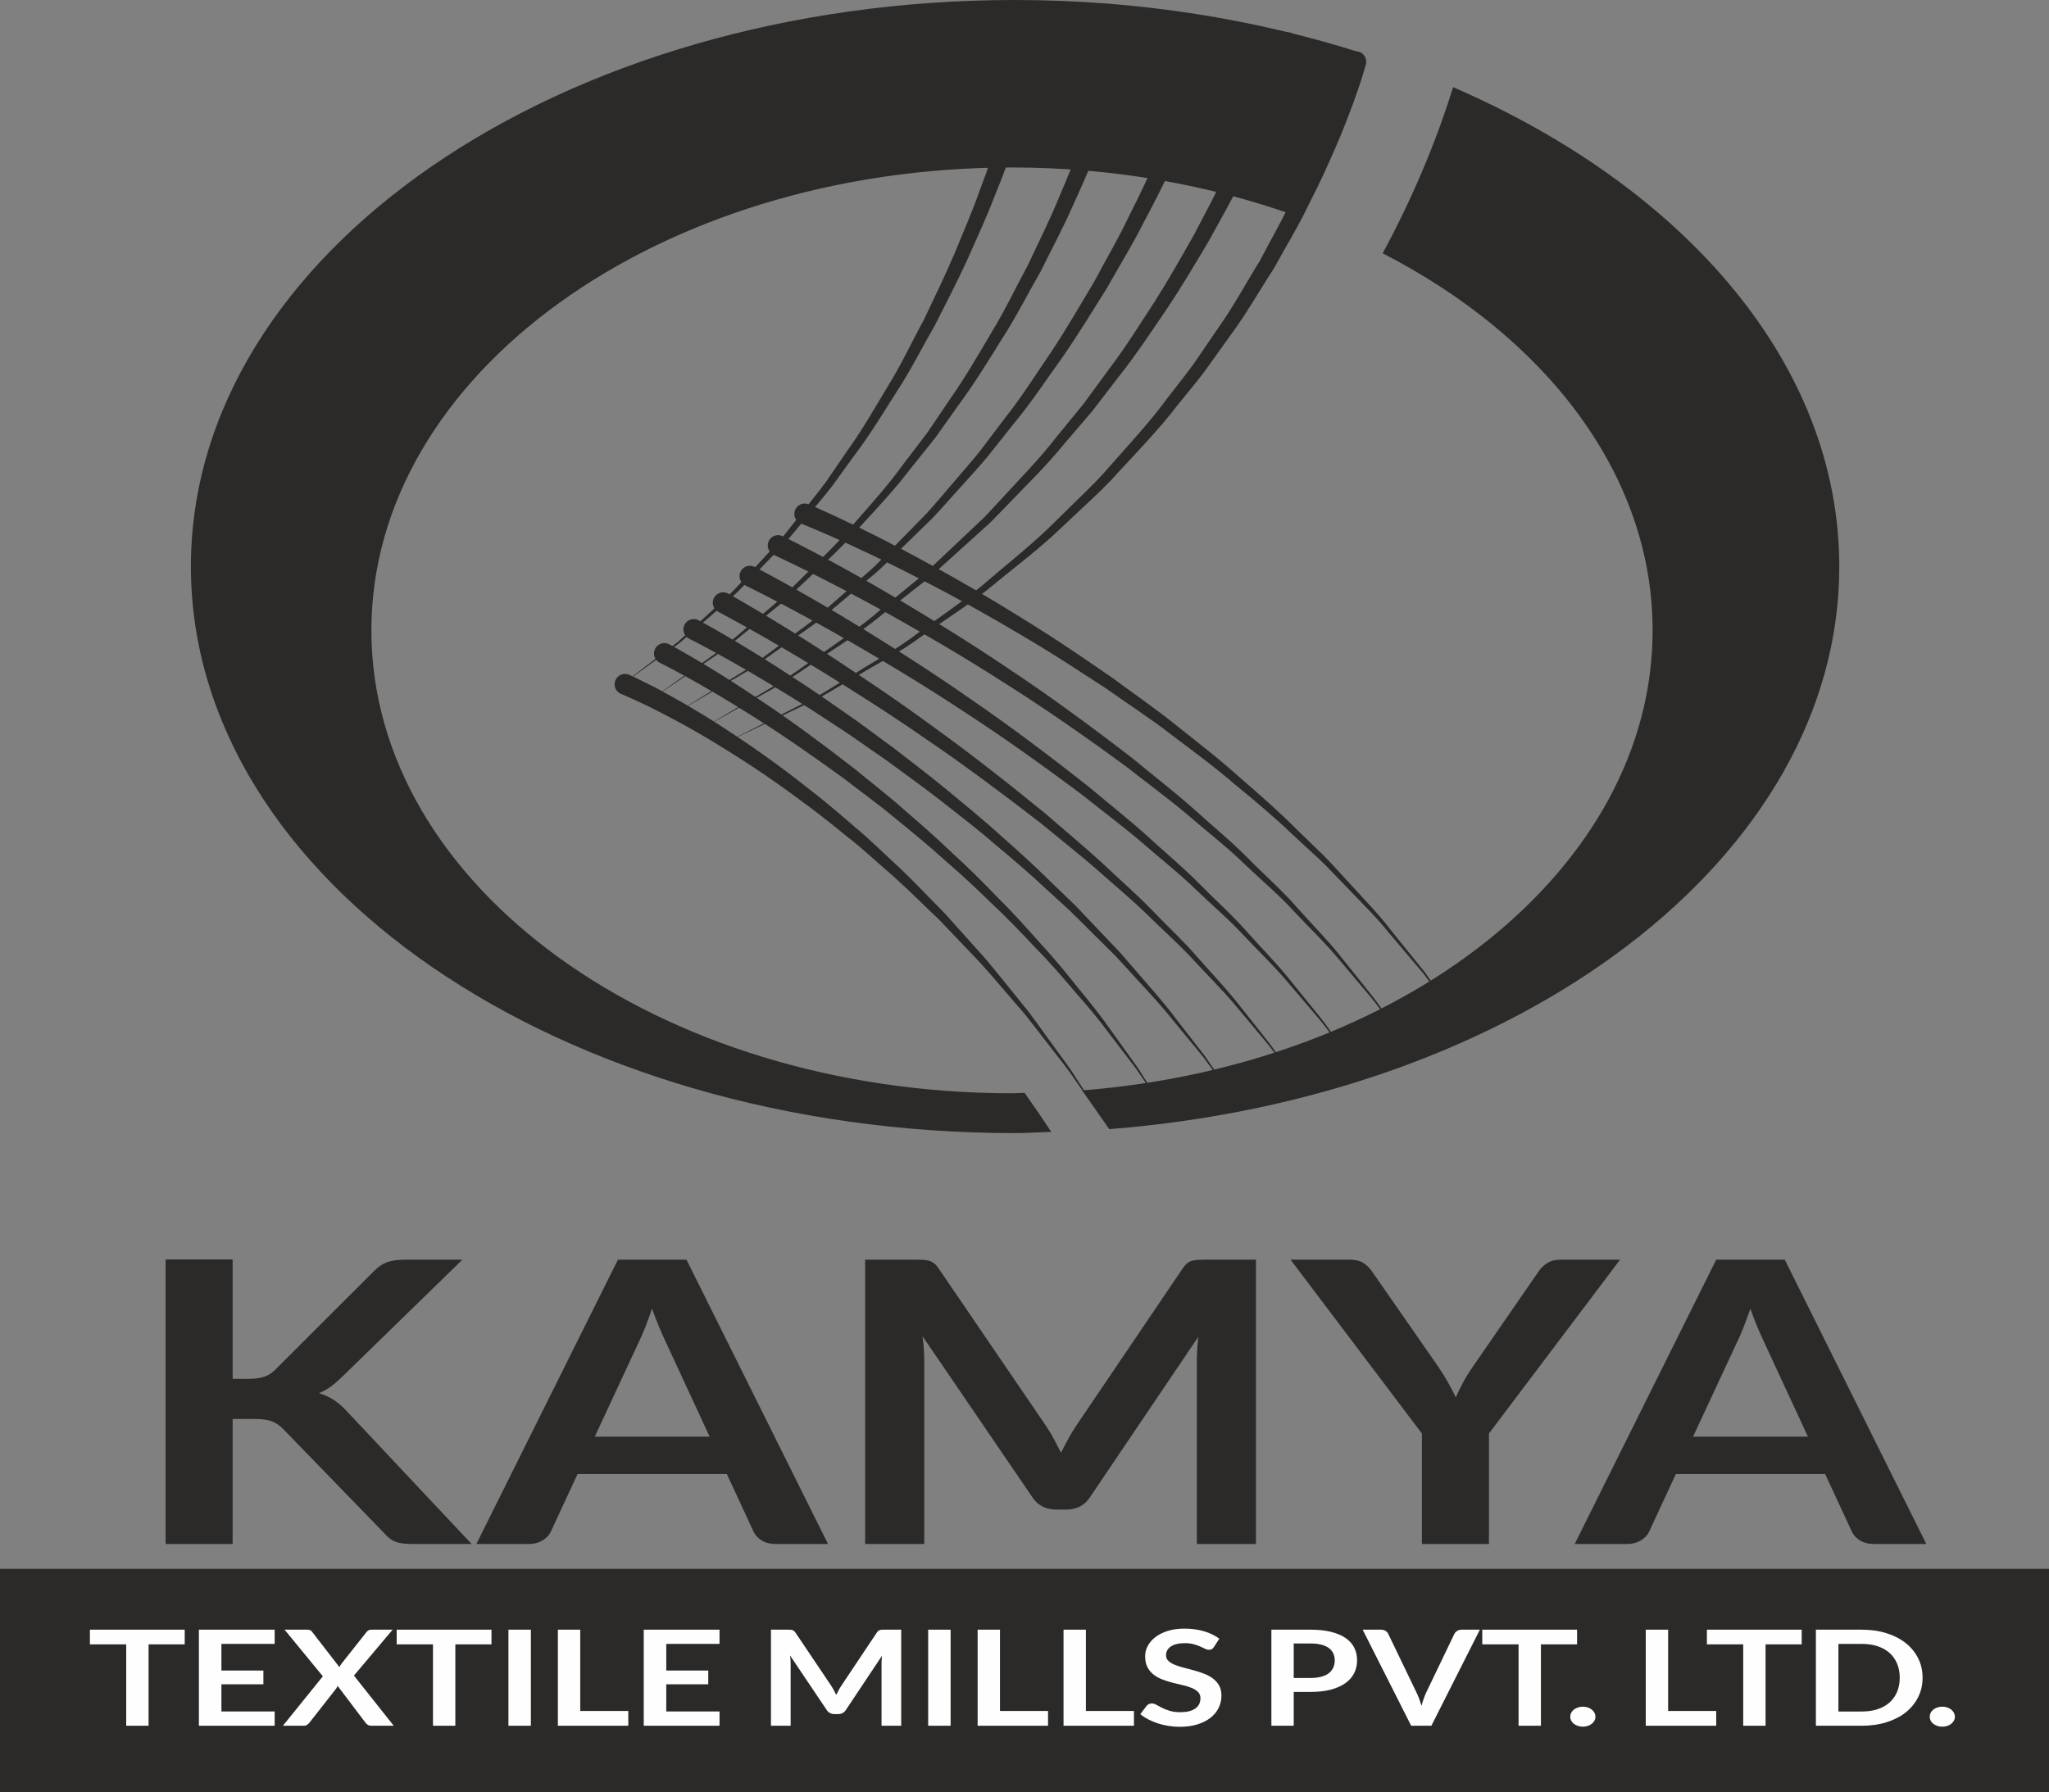
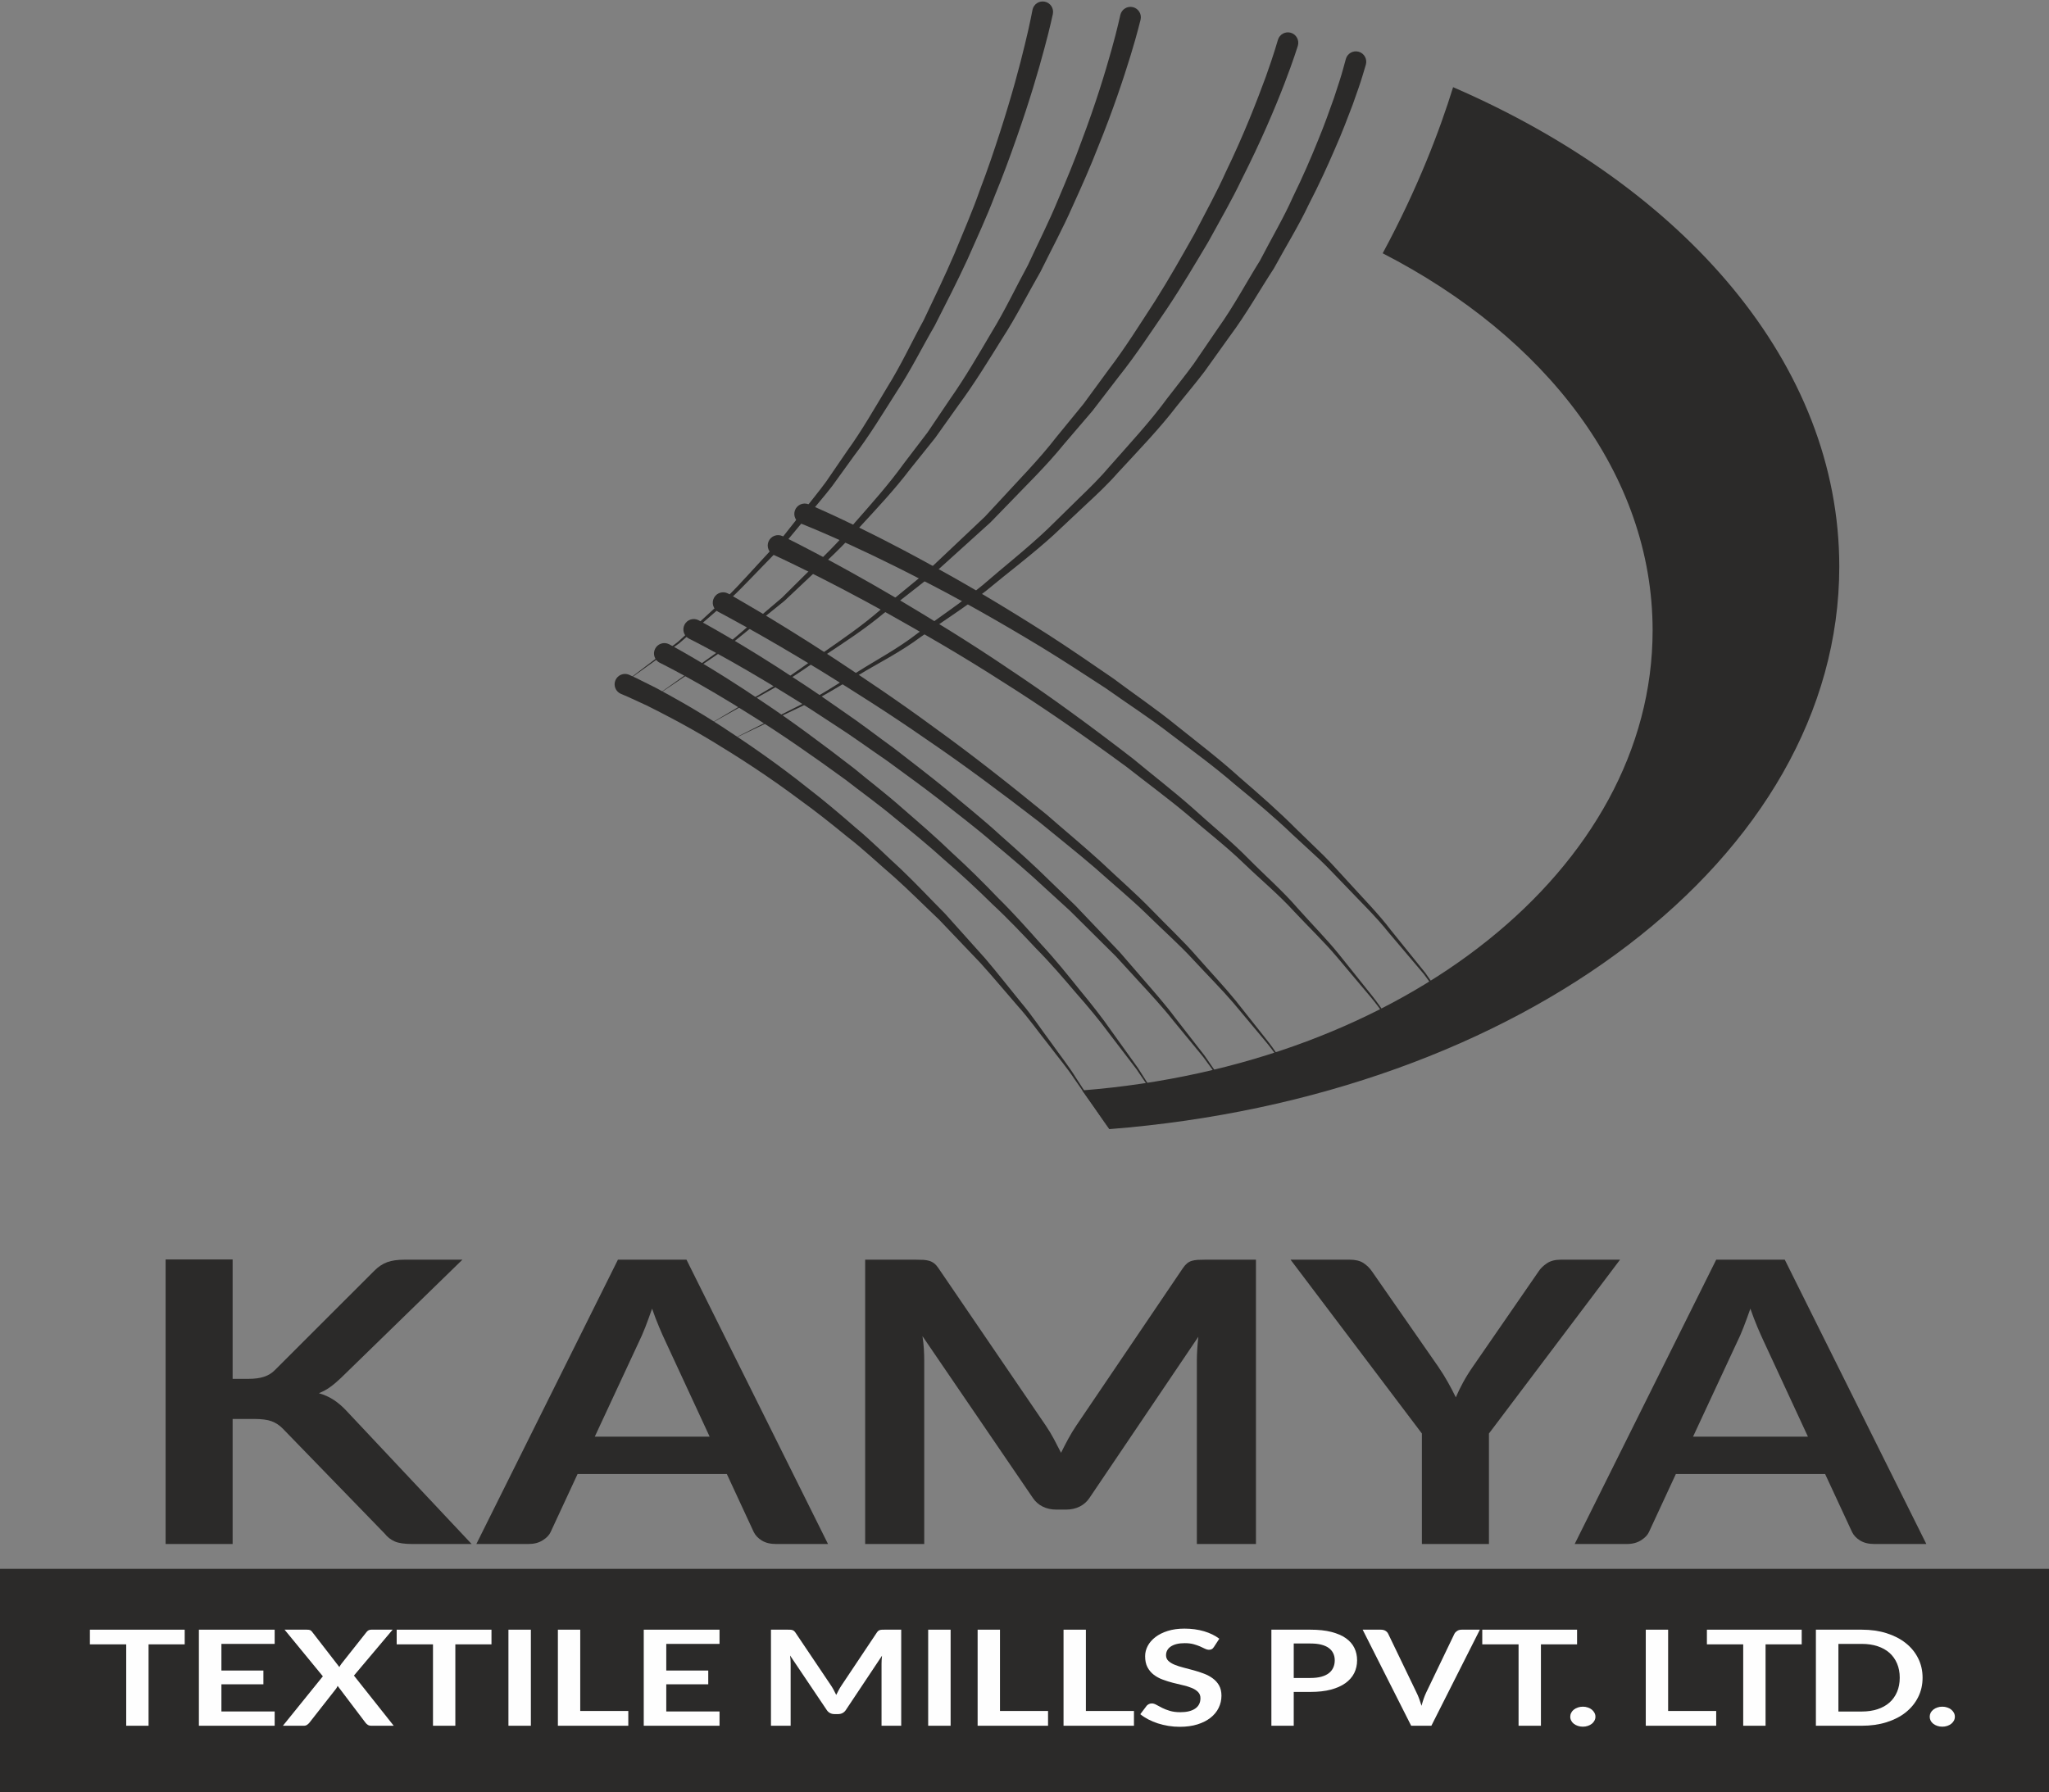
<svg xmlns="http://www.w3.org/2000/svg" xml:space="preserve" width="171.476mm" height="150.011mm" version="1.1" style="shape-rendering:geometricPrecision; text-rendering:geometricPrecision; image-rendering:optimizeQuality; fill-rule:evenodd; clip-rule:evenodd" viewBox="0 0 17147.58 15001.14">
  <rect x="0" y="0" width="17147.58" height="15001.14" fill="#808080" stroke="none" />
  <defs>
    <style type="text/css">
   
    .fil1 {fill:#FEFEFE;fill-rule:nonzero}
    .fil0 {fill:#2B2A29;fill-rule:nonzero}
   
  </style>
  </defs>
  <g id="Layer_x0020_1">
    <g id="_1928997393472">
      <polygon class="fil0" points="17147.58,15001.14 -0,15001.14 -0,13132.72 17147.58,13132.72 " />
      <g>
        <path class="fil0" d="M1946.8 11542.37l131.35 0c52.96,0 96.76,-5.96 131.4,-17.49 34.98,-11.38 64.83,-29.86 89.96,-54.98l832.03 -831.54c34.58,-34.93 71.24,-59.22 109.62,-73.11 38.03,-13.6 86.56,-20.55 144.94,-20.55l483.76 0 -1015.7 989.2c-31.87,30.69 -62.47,56.65 -91.64,77.35 -29.16,20.89 -60.74,37.88 -94.05,51.14 45.87,13.2 87.26,31.72 124.26,55.96 36.65,24.14 72.66,54.84 107.25,92.18l1046.93 1114.28 -496.32 0c-66.51,0 -116.42,-7.44 -148.98,-22.22 -32.62,-14.78 -60.11,-36.5 -82.52,-65.03l-853.07 -879.18c-27.84,-28.37 -59.07,-48.72 -93.71,-61.43 -34.93,-12.91 -84.15,-19.02 -147.95,-19.02l-177.56 0 0 1046.88 -560.81 0 0 -2381.83 560.81 0 0 999.39z" />
        <path class="fil0" d="M6929.42 12924.81l-433.85 0c-48.53,0 -88.59,-9.65 -119.82,-28.87 -31.24,-19.16 -54,-42.91 -67.89,-71.43l-225.06 -485.44 -1249.22 0 -225.4 485.44c-11.23,25.12 -32.96,48.18 -65.87,68.92 -32.57,21.04 -72.62,31.38 -119.82,31.38l-435.87 0 1184.74 -2380.11 573.67 0 1184.39 2380.11zm-1951.88 -898.68l0 0 961.3 0 -366.94 -791.83c-16.95,-34.98 -35.27,-76.56 -55.33,-124.25 -20.39,-47.69 -40.05,-99.62 -59.41,-155.49 -19.66,55.87 -38.68,108.14 -57.35,156.52 -19.02,48.04 -37.34,90.31 -55.33,126.62l-366.94 788.43z" />
        <path class="fil0" d="M8820.2 12046.62c20.05,37.89 40.06,75.87 59.42,114.6 19.36,-39.56 39.71,-78.63 60.45,-116.96 21.04,-38.53 43.11,-75.18 66.85,-110.31l892.43 -1318.5c11.24,-16.65 22.77,-29.71 34.64,-39.56 11.87,-9.8 24.78,-16.8 39.36,-21.33 14.64,-4.29 31.24,-7.15 49.22,-8.33 18.03,-0.89 39.71,-1.53 64.54,-1.53l423.65 0 0 2380.11 -494.59 0 0 -1537.24c0,-28.67 1.33,-59.91 3.35,-94.05 2.07,-33.75 5.12,-68.38 9.21,-103.71l-911.5 1349.73c-20.69,30.89 -47.83,54.84 -81.14,71.64 -33.55,16.95 -72.27,25.62 -116.76,25.62l-77.4 0c-44.44,0 -83.17,-8.67 -116.77,-25.62 -33.25,-16.8 -60.4,-40.75 -81.14,-71.64l-924.01 -1354.65c5.42,36.16 9.51,71.63 11.58,106.12 2.02,34.63 3.05,66.71 3.05,96.56l0 1537.24 -494.3 0 0 -2380.11 423.31 0c25.12,0 46.51,0.64 64.49,1.53 18.38,1.18 34.68,4.04 49.27,8.33 14.58,4.53 28.18,11.53 40.69,21.33 12.61,9.85 24.14,22.91 35.33,39.56l900.95 1321.7c23.75,35.13 45.47,71.49 65.82,109.47z" />
        <path class="fil0" d="M12460.62 11999.77l0 925.04 -561.16 0 0 -925.04 -1099.15 -1455.07 494.25 0c48.87,0 87.25,9.32 115.78,27.99 28.47,18.67 52.57,42.27 71.93,70.8l552.63 794.97c32.27,47.2 60.11,91.84 83.51,134.31 23.8,42.07 45.18,83.46 64.88,124.2 17.99,-41.93 38.33,-83.66 61.44,-125.93 23.06,-42.07 50.2,-86.41 82.47,-132.58l548.55 -794.97c15.27,-24.15 38.03,-46.71 68.58,-67.6 30.54,-21.04 69.61,-31.19 116.76,-31.19l496.67 0 -1097.14 1455.07z" />
        <path class="fil0" d="M16121.04 12924.81l-433.85 0c-48.87,0 -88.58,-9.65 -119.81,-28.87 -31.59,-19.16 -54,-42.91 -67.9,-71.43l-225.39 -485.44 -1249.23 0 -225.1 485.44c-11.19,25.12 -33.26,48.18 -65.82,68.92 -32.62,21.04 -72.62,31.38 -119.82,31.38l-435.87 0 1184.34 -2380.11 573.72 0 1184.73 2380.11zm-1952.27 -898.68l0 0 961.36 0 -366.95 -791.83c-16.65,-34.98 -34.98,-76.56 -55.32,-124.25 -20.06,-47.69 -40.06,-99.62 -59.42,-155.49 -19.36,55.87 -38.68,108.14 -57.35,156.52 -18.67,48.04 -37,90.31 -55.37,126.62l-366.95 788.43z" />
      </g>
      <g>
        <polygon class="fil1" points="1545.72,13641.95 1545.72,13764.82 1243.26,13764.82 1243.26,14446.14 1056.2,14446.14 1056.2,13764.82 752.41,13764.82 752.41,13641.95 " />
        <polygon class="fil1" points="2298.67,13641.95 2298.67,13760.93 1852.95,13760.93 1852.95,13983.97 2204.28,13983.97 2204.28,14099.2 1852.95,14099.2 1852.95,14326.62 2298.67,14326.62 2298.67,14446.14 1664.5,14446.14 1664.5,13641.95 " />
        <path class="fil1" d="M2701.93 14032.3l-320.44 -390.35 186.33 0c12.91,0 22.42,1.33 28.18,4.04 5.76,2.76 10.89,7.49 15.62,13.6l228.45 295.31c2.42,-4.73 5.13,-9.51 7.83,-14.04 2.71,-4.59 6.11,-9.36 9.86,-14.09l209.09 -264.27c10.2,-13.75 23.45,-20.55 39.71,-20.55l179.23 0 -323.83 384.29 333 419.9 -187.02 0c-12.56,0 -22.76,-2.71 -30.25,-7.83 -7.79,-5.08 -13.9,-11.18 -18.97,-17.64l-233.23 -308.22c-1.68,4.39 -3.75,8.48 -6.11,12.52 -2.37,3.74 -4.78,7.49 -6.8,10.89l-223.33 284.81c-5.12,6.11 -11.23,12.02 -18.72,17.29 -7.44,5.47 -16.6,8.18 -27.79,8.18l-175.19 0 334.38 -413.84z" />
        <polygon class="fil1" points="4113.04,13641.95 4113.04,13764.82 3810.59,13764.82 3810.59,14446.14 3623.57,14446.14 3623.57,13764.82 3319.74,13764.82 3319.74,13641.95 " />
        <polygon class="fil1" points="4442.69,14446.14 4254.98,14446.14 4254.98,13641.95 4442.69,13641.95 " />
        <polygon class="fil1" points="4855.8,14322.53 5258.07,14322.53 5258.07,14446.14 4668.78,14446.14 4668.78,13641.95 4855.8,13641.95 " />
        <polygon class="fil1" points="6021.52,13641.95 6021.52,13760.93 5575.84,13760.93 5575.84,13983.97 5927.17,13983.97 5927.17,14099.2 5575.84,14099.2 5575.84,14326.62 6021.52,14326.62 6021.52,14446.14 5387.39,14446.14 5387.39,13641.95 " />
        <path class="fil1" d="M6978.49 14149.45c6.75,12.72 13.2,25.62 19.65,38.68 6.8,-13.4 13.26,-26.46 20.4,-39.56 6.8,-13.06 14.24,-25.28 22.07,-37.15l297.68 -445.72c3.74,-5.42 7.48,-9.86 11.57,-13.26 3.7,-3.39 8.13,-5.76 13.21,-7.09 4.78,-1.72 10.2,-2.56 16.31,-2.91 6.1,-0.34 13.25,-0.49 21.38,-0.49l141.25 0 0 804.19 -164.65 0 0 -519.37c0,-9.86 0.29,-20.4 0.98,-31.93 0.69,-11.38 1.72,-23.11 3.06,-34.98l-303.79 456.07c-7.14,10.35 -15.96,18.52 -27.19,24.29 -11.19,5.76 -24.1,8.47 -39.02,8.47l-25.47 0c-14.93,0 -27.84,-2.71 -39.02,-8.47 -11.19,-5.77 -20.06,-13.94 -27.15,-24.29l-307.92 -457.74c1.72,12.21 3.05,24.23 3.74,35.96 0.69,11.53 1.04,22.42 1.04,32.62l0 519.37 -164.65 0 0 -804.19 141.2 0c8.17,0 15.27,0.15 21.38,0.49 6.11,0.35 11.58,1.19 16.31,2.91 4.77,1.33 9.5,3.7 13.59,7.09 4.04,3.4 8.13,7.84 11.88,13.26l300.43 446.75c7.78,11.88 14.93,24.1 21.73,37z" />
        <polygon class="fil1" points="7955.46,14446.14 7767.7,14446.14 7767.7,13641.95 7955.46,13641.95 " />
        <polygon class="fil1" points="8368.57,14322.53 8770.84,14322.53 8770.84,14446.14 8181.5,14446.14 8181.5,13641.95 8368.57,13641.95 " />
        <polygon class="fil1" points="9087.53,14322.53 9489.79,14322.53 9489.79,14446.14 8900.51,14446.14 8900.51,13641.95 9087.53,13641.95 " />
        <path class="fil1" d="M10157.86 13788.23c-5.07,8.17 -10.84,13.94 -17.64,17.14 -6.8,3.4 -14.58,4.93 -23.74,4.93 -9.51,0 -19.71,-2.71 -31.58,-8.48 -11.53,-5.76 -25.13,-12.21 -40.75,-19.16 -15.96,-6.95 -34.29,-13.4 -55.33,-19.22 -21.03,-5.76 -46.16,-8.62 -74.68,-8.62 -26.17,0 -48.53,2.51 -67.9,7.44 -19.36,4.93 -35.62,12.07 -48.52,20.89 -13.26,8.82 -23.11,19.71 -29.56,31.93 -6.75,12.56 -9.86,26.11 -9.86,41.09 0,18.62 6.46,34.58 19.71,47.14 13.25,12.57 30.89,23.46 52.62,32.27 21.72,8.82 46.51,16.95 74.34,23.95 27.84,6.95 56.36,14.38 85.18,22.56 28.88,7.79 57.4,17.15 85.24,27.84 27.83,10.49 52.61,23.75 74.34,40.05 21.73,15.97 39.37,35.62 52.62,59.03 12.91,23.45 19.71,51.78 19.71,85.23 0,36.31 -7.84,70.25 -23.45,102.03 -15.28,31.73 -38.04,59.22 -67.9,82.82 -30.2,23.6 -66.51,42.07 -109.66,55.67 -43.11,13.4 -92.33,20.2 -148,20.2 -31.88,0 -63.46,-2.41 -94.7,-7.49 -30.89,-5.07 -60.74,-12.22 -89.27,-21.38 -28.52,-9.16 -54.98,-20.35 -79.76,-33.25 -24.78,-13.11 -47.2,-27.5 -66.56,-43.46l54.34 -71.78c5.07,-5.27 11.18,-9.51 18.33,-13.11 7.14,-3.4 15.27,-5.22 24.09,-5.22 11.53,0 24.09,3.89 37.34,11.33 13.55,7.64 29.51,15.97 47.84,25.47 18.03,9.17 39.76,17.69 64.49,25.13 24.78,7.64 54.69,11.53 89.32,11.53 53.26,0 94.7,-10.2 123.86,-30.4 29.22,-20.15 43.8,-49.22 43.8,-87.05 0,-21.04 -6.75,-38.33 -20,-51.59 -13.25,-13.6 -30.55,-24.78 -52.27,-33.79 -21.73,-8.97 -46.51,-16.8 -74.35,-23.06 -27.83,-6.31 -56.36,-13.11 -84.89,-20.55 -28.82,-7.49 -57,-16.3 -84.83,-26.8 -27.84,-10.2 -52.62,-23.79 -74.35,-40.4 -21.73,-16.8 -39.41,-37.69 -52.62,-62.67 -13.25,-24.92 -19.7,-55.82 -19.7,-92.67 0,-29.31 7.14,-57.84 21.72,-85.67 14.59,-27.84 35.97,-52.28 64.15,-74 27.84,-21.43 62.47,-38.73 103.21,-51.64 40.75,-12.85 87.26,-19.36 139.53,-19.36 59.42,0 114.05,7.34 164.31,22.07 49.86,14.93 92.67,35.67 127.94,62.48l-46.16 70.6z" />
        <path class="fil1" d="M10826.96 14163l0 283.14 -187.07 0 0 -804.19 327.24 0c67.25,0 125.63,6.26 174.5,18.82 49.22,12.76 89.97,30.2 121.89,52.77 31.88,22.76 55.67,49.76 70.95,81.34 15.27,31.38 22.71,66.02 22.71,103.36 0,39.02 -8.13,74.69 -24.09,107.06 -16.31,32.47 -40.75,60.3 -72.97,83.7 -32.61,23.45 -73.31,41.58 -121.89,54.64 -48.52,12.91 -105.58,19.36 -171.1,19.36l-140.17 0zm0 -116.76l0 0 140.17 0c34.29,0 64.19,-3.4 89.62,-10.2 25.81,-6.95 46.85,-16.8 63.5,-29.51 16.6,-12.91 29.17,-28.53 37.35,-46.85 8.47,-18.33 12.56,-38.73 12.56,-61.44 0,-21.38 -4.09,-40.89 -12.56,-58.38 -8.18,-17.34 -20.75,-32.27 -37.35,-44.49 -16.65,-12.22 -37.69,-21.58 -63.5,-28.18 -25.43,-6.46 -55.33,-9.51 -89.62,-9.51l-140.17 0 0 288.56z" />
        <path class="fil1" d="M11403.69 13641.95l151.05 0c16.31,0 29.56,3.06 39.76,9.51 10.15,6.11 17.64,14.24 22.71,24.44l236.29 490.5c8.13,15.97 15.62,33.45 22.76,52.62 7.09,19.02 13.89,39.07 20.35,60.25 10.84,-42.61 24.09,-80.3 39.71,-112.87l235.59 -490.5c4.39,-8.53 11.88,-16.31 22.37,-23.46 10.54,-7.09 23.8,-10.49 39.71,-10.49l150.76 0 -406.01 804.19 -169.04 0 -406.01 -804.19z" />
        <polygon class="fil1" points="13198.1,13641.95 13198.1,13764.82 12895.65,13764.82 12895.65,14446.14 12708.58,14446.14 12708.58,13764.82 12404.75,13764.82 12404.75,13641.95 " />
        <path class="fil1" d="M13141.05 14370.42c0,-11.53 2.71,-22.42 8.18,-32.76 5.08,-10.35 12.52,-19.17 22.02,-26.66 9.51,-7.44 20.75,-13.4 33.95,-17.78 12.91,-4.63 26.85,-6.65 41.78,-6.65 14.24,0 27.83,2.02 40.74,6.65 13.21,4.38 24.09,10.34 33.6,17.78 9.17,7.49 16.61,16.31 22.07,26.66 5.77,10.34 8.48,21.23 8.48,32.76 0,11.87 -2.71,23.06 -8.48,33.25 -5.46,10.2 -12.9,19.02 -22.07,26.31 -9.51,7.29 -20.39,13.26 -33.6,17.49 -12.91,4.44 -26.5,6.46 -40.74,6.46 -14.93,0 -28.87,-2.02 -41.78,-6.46 -13.2,-4.23 -24.44,-10.2 -33.95,-17.49 -9.5,-7.29 -16.94,-16.11 -22.02,-26.31 -5.47,-10.19 -8.18,-21.38 -8.18,-33.25z" />
        <polygon class="fil1" points="13960.17,14322.53 14362.44,14322.53 14362.44,14446.14 13773.15,14446.14 13773.15,13641.95 13960.17,13641.95 " />
        <polygon class="fil1" points="15078.05,13641.95 15078.05,13764.82 14775.55,13764.82 14775.55,14446.14 14588.53,14446.14 14588.53,13764.82 14284.7,13764.82 14284.7,13641.95 " />
        <path class="fil1" d="M16089.61 14044.02c0,58.93 -12.22,113.07 -36.95,162.44 -24.49,49.21 -59.12,91.63 -103.56,127.3 -44.49,35.62 -98.09,63.16 -160.56,82.82 -62.47,19.71 -131.74,29.56 -207.76,29.56l-383.95 0 0 -804.19 383.95 0c76.02,0 145.29,9.85 207.76,29.66 62.47,19.9 116.07,47.39 160.56,83.02 44.44,35.32 79.07,77.74 103.56,126.96 24.73,49.22 36.95,103.56 36.95,162.43zm-191.11 0l0 0c0,-44.14 -7.44,-83.65 -22.42,-118.63 -14.92,-35.13 -35.96,-64.84 -63.11,-89.13 -27.49,-24.24 -60.79,-42.91 -99.81,-55.82 -39.02,-13.05 -83.51,-19.51 -132.38,-19.51l-195.55 0 0 566.18 195.55 0c48.87,0 93.36,-6.6 132.38,-19.51 39.02,-12.86 72.32,-31.53 99.81,-55.82 27.15,-24.29 48.19,-53.99 63.11,-89.12 14.98,-34.93 22.42,-74.49 22.42,-118.64z" />
        <path class="fil1" d="M16149.37 14370.42c0,-11.53 2.71,-22.42 7.79,-32.76 5.46,-10.35 12.9,-19.17 22.41,-26.66 9.51,-7.44 20.74,-13.4 33.6,-17.78 12.91,-4.63 26.85,-6.65 41.78,-6.65 14.24,0 28.18,2.02 41.04,6.65 12.96,4.38 24.14,10.34 33.31,17.78 9.16,7.49 16.65,16.31 22.41,26.66 5.42,10.34 8.13,21.23 8.13,32.76 0,11.87 -2.71,23.06 -8.13,33.25 -5.76,10.2 -13.25,19.02 -22.41,26.31 -9.17,7.29 -20.35,13.26 -33.31,17.49 -12.86,4.44 -26.8,6.46 -41.04,6.46 -14.93,0 -28.87,-2.02 -41.78,-6.46 -12.86,-4.23 -24.09,-10.2 -33.6,-17.49 -9.51,-7.29 -16.95,-16.11 -22.41,-26.31 -5.08,-10.19 -7.79,-21.38 -7.79,-33.25z" />
      </g>
      <g>
        <path class="fil0" d="M8810.89 118.29c0,0 -5.96,26.31 -17.15,75.52 -11.52,50.26 -29.51,122.73 -54.14,213.53 -48.23,182.29 -124.25,440.45 -231.16,744.43 -53.31,152.09 -112.87,316.05 -183.33,486.62 -65.18,172.63 -147.65,349.15 -228.6,533.12 -84.2,182.63 -178.94,367.98 -274.81,555.88 -106.27,182.64 -200.96,375.42 -319.45,554.51 -115.09,180.91 -225.75,364.43 -354.04,532.43 -61.63,85.58 -122.87,170.27 -183.47,254.12 -62.96,81.79 -130.56,158.69 -194.01,236.39 -64.15,77.1 -127.31,152.92 -189.09,227.32 -65.18,71.09 -132.38,137.65 -196.04,204.16 -128.29,131.69 -245.74,260.03 -371.03,361.03 -121,105.24 -231.66,201.8 -329.95,287.33 -105.77,76.07 -197.9,142.43 -273.77,197.07 -151.6,109.13 -238.16,171.45 -238.16,171.45 0,0 85.03,-64.49 233.72,-177.56 74.35,-56.36 164.65,-124.94 268.02,-203.33 95.72,-87.94 203.87,-186.87 321.61,-295.01 122.09,-103.51 235.95,-234.36 360.2,-368.67 61.43,-67.54 126.62,-135.43 189.58,-207.71 59.56,-75.38 120.36,-152.43 182.14,-230.67 61.09,-78.78 126.08,-156.52 186.53,-239.49 57.89,-84.69 116.61,-170.41 175.64,-256.63 122.92,-169.73 228.15,-354.78 337.63,-536.87 112.67,-180.07 201.8,-373.94 302.3,-557.07 90.26,-188.59 179.19,-374.23 257.82,-557.06 75.52,-184.16 152.58,-360.49 212.64,-532.78 65.37,-170.42 120.01,-333.84 168.88,-485.24 97.8,-302.65 166.33,-558.79 208.95,-738.51 22.07,-90.11 37.54,-160.57 47.2,-208.26 9.85,-48.58 14.92,-74.34 14.92,-74.34l0.35 -2.02c9.51,-47.05 55.33,-77.6 102.33,-68.09 47.19,9.51 77.59,55.33 68.08,102.33 0,0.54 -0.19,1.53 -0.34,2.07z" />
        <path class="fil0" d="M11430.34 541.59c0,0 -9.16,30.55 -26.16,87.6 -17.1,58.73 -46.16,141 -83.31,245.4 -39.56,103.56 -86.37,229.64 -148.69,370.35 -60.75,141.39 -132.73,299.25 -219.78,467.3 -80.31,171.4 -188.45,345.71 -291.96,535.63 -118.84,180.96 -229.79,381.09 -371.18,570.17 -68.58,95.88 -138.35,193.48 -208.95,292.06 -73.16,96.76 -152.92,190.47 -230.17,287.03 -150.56,196.58 -326.2,377 -496.27,561.65 -82.82,94.55 -174.31,180.62 -266.15,265.46 -91.14,85.72 -181.79,170.9 -271.9,255.59 -182.84,166.04 -378.18,311.67 -558.6,461.84 -184.85,145.14 -377.83,266.19 -552.98,391.08 -172.97,128.98 -356.59,219.29 -516.81,316.89 -164.31,90.8 -306.89,188.55 -447.79,248.31 -137.61,65.67 -257.47,123.07 -356.26,170.27 -197.36,94.15 -310.23,148 -310.23,148 0,0 111.69,-56.37 307.03,-154.8 97.6,-49.22 216.04,-108.98 352.02,-177.56 138.98,-62.77 279.54,-163.42 441.29,-257.62 157.85,-100.85 338.61,-194.56 507.99,-326.74 171.8,-128.34 361.18,-252.74 541.8,-401.09 176.32,-153.42 367.14,-302.11 544.85,-470.85 87.54,-85.87 175.63,-172.43 264.27,-259.34 89.27,-86.02 177.85,-173.28 258.16,-268.85 164.45,-186.68 334.33,-368.82 479.12,-566.73 74.2,-97.25 151.06,-191.3 221.16,-288.36 67.75,-99.13 134.46,-196.92 200.13,-293.14 135.58,-189.58 240.87,-389.51 353.89,-570.12 97.94,-189.58 200.81,-363.2 275.99,-533.62 81.98,-167.02 149.18,-323.34 205.89,-463.21 57.89,-139.18 100.95,-263.43 137.31,-364.93 33.94,-102.52 60.25,-182.78 74.84,-237.12 15.27,-55.47 23.4,-85.03 23.4,-85.03l0.89 -3.4c12.71,-46.17 60.55,-73.46 106.91,-60.75 46.31,12.71 73.5,60.6 60.79,106.91 -0.2,0.54 -0.34,1.38 -0.54,1.72z" />
        <path class="fil0" d="M9544.83 166.13c0,0 -7,27.19 -20.2,78.43 -13.45,52.13 -34.84,126.96 -63.36,220.96 -57.84,188.11 -145.59,454.89 -272.4,766.36 -60.6,156.82 -134.25,323.34 -214.22,498.49 -77.2,176.18 -173.76,355.07 -266.43,543.12 -105.09,181.8 -201.85,376.16 -321.47,561.16 -116.47,187.02 -233.04,377.83 -366.11,557.75l-194.02 272.75c-69.76,86.91 -139.03,173.47 -207.76,259.34 -133.07,175.35 -281.76,332.85 -423.5,486.81 -137.11,158.5 -286.98,294.82 -426.51,426.17 -69.76,65.67 -137.5,129.67 -203.18,191.65 -70.1,56.65 -137.8,111.49 -202.83,163.96 -131.2,103.86 -247.62,203.67 -357.29,283.58 -112.33,76.22 -210.42,142.43 -291.07,197.07 -161.4,109.18 -253.58,171.45 -253.58,171.45 0,0 90.65,-64.49 249.34,-177.56 79.28,-56.51 175.49,-125.09 285.8,-203.67 107.31,-82.47 221.17,-185 349.31,-291.56 63.51,-54 129.52,-110.02 197.96,-168.25 63.8,-63.31 129.82,-128.64 197.56,-195.84 135.78,-134.11 281.37,-272.94 413.8,-434 137.11,-156.52 280.87,-316.24 408.67,-493.61 66.22,-86.9 132.78,-174.3 199.78,-262.05l185.69 -275.31c127.65,-181.45 238.45,-373.39 349.3,-561.1 113.91,-186.04 204.91,-380.89 304.33,-562.83 87.1,-188.45 178.25,-367.34 250.23,-543.33 74.64,-174.85 143.42,-340.83 199.38,-496.96 117.46,-310.13 197.42,-574.55 249.35,-759.9 25.81,-93.01 44.83,-165.83 56.16,-215.05 11.73,-50.25 17.84,-77.05 17.84,-77.05l0.54 -2.22c10.84,-46.85 57.54,-76.02 104.35,-65.18 46.7,10.89 75.87,57.54 65.03,104.4 -0.2,0.49 -0.35,1.52 -0.49,2.02z" />
-         <path class="fil0" d="M10263.79 271.07c0,0 -9.17,27.78 -26.46,80.25 -17.69,53.31 -44.98,129.82 -81.34,225.89 -34.78,96.96 -83.51,211.71 -136.62,344.38 -58.73,130.36 -118.29,280.24 -196.38,437.74 -73.65,159.73 -158.69,330 -253.92,507.16 -89.62,180.27 -202.3,360.54 -309.75,551.8 -116.61,185.69 -234.56,379.55 -365.41,568.94 -134.95,186.72 -262.6,382.91 -412.82,562.49l-217.61 274.46c-74.3,89.47 -154.26,173.82 -230.33,260.04 -77.4,85.03 -152.04,171.4 -229.43,253.23 -80.8,78.58 -160.57,156.18 -239,232.69 -79.12,75.53 -154.31,152.78 -232.54,223.23 -80.6,67.7 -159.53,133.91 -236.59,198.4 -76.7,64.49 -151.39,127.11 -223.72,187.71 -72.96,59.76 -150.22,108.83 -220.62,160.56 -143.27,100.51 -272.45,195.35 -390.25,274.47 -122.67,71.64 -229.63,134.11 -317.52,185.49 -176.04,102.88 -276.49,161.6 -276.49,161.6 0,0 99.07,-61.09 272.54,-168 86.76,-53.31 192,-118.14 312.66,-192.49 115.58,-81.83 242.54,-179.43 382.75,-282.94 69.08,-53.11 144.75,-103.56 215.89,-164.8 70.6,-62.13 143.62,-126.32 218.6,-192.14 75.04,-65.87 151.9,-133.57 230.67,-202.69 76.22,-71.98 149.04,-150.51 225.94,-227.61 76.02,-77.55 153.57,-156.63 231.81,-236.59 75.23,-83.01 147.36,-170.56 222.05,-256.78 73.45,-87.45 150.85,-172.63 222.49,-263.28l209.63 -277.18c144.6,-181.45 266.83,-379.16 395.96,-567.07 125.29,-190.62 237.62,-385.27 348.82,-571.65 101.83,-191.95 209.09,-372.56 293.43,-552.98 90.16,-177.36 170.27,-347.58 239.34,-506.81 73.51,-157.36 128.64,-306.54 183.67,-436.36 49.07,-131.74 94.55,-245.95 126.42,-341.67 33.46,-95.39 58.24,-170.07 73.71,-220.82 15.76,-51.78 24.09,-79.27 24.09,-79.27l0.69 -2.07c13.89,-45.97 62.42,-71.78 108.44,-57.84 46.01,14.09 71.78,62.62 57.89,108.58 -0.35,0.55 -0.55,1.38 -0.69,1.93z" />
        <path class="fil0" d="M10861.4 382.71c0,0 -142.73,473.7 -472.18,1123.44 -78.24,164.85 -177.36,335.56 -277.52,518.74 -106.77,179.18 -218.6,368.81 -344.73,558.05 -128.63,187.71 -256.63,384.78 -405.66,571.65 -72.62,94.69 -145.79,189.93 -219.44,285.65l-236.09 275.85c-152.58,188.55 -327.93,356.6 -492.43,528.84l-124.05 127.65 -130.71 118.14c-86.51,78.24 -172.09,155.64 -256.29,231.71 -42.07,37.98 -83.8,75.67 -125.24,112.82 -43.8,34.49 -87.25,68.43 -130.16,102.18 -85.93,67.25 -169.93,133.07 -251.76,197.07 -160.02,133.07 -325.21,239.83 -476.07,340.14 -152.09,98.44 -285.16,198.6 -414.14,269.69 -128.34,72.18 -240.03,134.95 -332.16,186.73 -184.02,103.56 -289.25,162.58 -289.25,162.58 0,0 103.9,-61.44 285.5,-169.04 90.8,-53.8 200.96,-118.98 327.38,-194.01 127.16,-73.66 257.87,-176.68 407.2,-278.17 148.2,-103.56 310.29,-213.52 466.61,-349.65 80.11,-65.52 162.29,-132.92 246.29,-201.8 41.93,-34.48 84.35,-69.27 127.11,-104.39 40.4,-38.04 81.14,-76.57 122.03,-115.24 81.99,-77.4 165.35,-156.18 249.69,-235.94l127.11 -120.31 120.36 -129.53c159.53,-175 329.6,-345.22 476.76,-535.68l227.77 -278.51c70.79,-96.62 141.25,-192.64 211.16,-288.07 143.27,-188.05 265.65,-386.3 388.52,-574.51 120.36,-189.92 226.78,-379.85 328.07,-559.08 94.89,-182.98 188.94,-353.74 262.25,-517.7 156.67,-323.49 263.43,-603.38 335.71,-799.07 34.64,-98.49 61.29,-175.69 76.91,-227.96 16.11,-53.31 24.78,-81.84 24.78,-81.84 13.6,-45.96 61.93,-72.47 107.94,-58.87 46.02,13.55 72.13,62.47 58.73,108.44z" />
        <path class="fil0" d="M5266.89 5649.49c0,0 20.2,9.31 58.08,26.8 37.3,18.68 92.33,45.97 162.09,80.8 136.13,72.97 329.11,179.73 550.27,322.8 220.96,143.42 474.05,317.78 730.69,522.98 130.31,99.96 259.49,209.93 389.5,323.14 133.08,109.47 255.95,234.56 385.13,352.36 126.47,120.71 245.79,248.85 366.94,370.69 114.75,128.15 227.62,254.12 336.94,376.16 105.93,124.55 202.98,249.64 297.87,365.76 96.91,114.4 174.31,233.72 252.89,338.07 75.53,106.76 150.42,200.62 205.89,291.47 57.69,88.93 108.14,166.67 149.72,230.62 82.97,127.85 130.37,200.81 130.37,200.81 0,0 -49.76,-71.43 -136.67,-196.72 -43.46,-62.47 -96.07,-138.49 -156.67,-225.55 -58.04,-88.78 -135.73,-180.27 -214.37,-284.32 -81.78,-101.69 -162.23,-217.91 -262.54,-329.11 -98.14,-112.67 -198.6,-234.07 -307.73,-354.72 -112.37,-117.8 -228.45,-239.49 -346.44,-363.25 -124.21,-117.45 -246.44,-240.67 -375.42,-356.4 -131.89,-112.73 -257.18,-232.89 -392.42,-337.09 -132.23,-107.99 -263.09,-212.69 -395.12,-307.38 -259.54,-194.85 -514.5,-358.81 -735.81,-492.92 -221.85,-133.76 -413.45,-232 -547.9,-298.91 -67.55,-31.03 -120.66,-55.47 -156.82,-72.27 -36.81,-15.62 -56.36,-23.94 -56.36,-23.94l-2.57 -1.04c-44.24,-18.82 -64.78,-69.91 -45.96,-114.05 18.82,-44.15 69.91,-64.69 114.05,-46.02 0.69,0.35 1.73,0.89 2.37,1.23z" />
        <path class="fil0" d="M6769 4222.36c0,-0.14 420.6,175.35 1012.45,501.74 297.92,160.76 637.02,362.86 993.13,590.18 177.51,114.4 357.43,238.3 540.07,363.69 177.56,133.07 364.58,259.05 539.03,401.63 175.89,140.85 355.12,277.32 519.09,426.51 168,144.79 331.81,288.51 480.65,438.38 75.72,73.5 150.21,145.63 223.03,216.28 72.13,71.44 136.97,146.97 203.18,217.42 129.67,143.27 258.51,273.09 360.34,408.03 105.73,131.2 202.64,251.56 288.51,358.13 78.44,112.38 146.52,210.27 202.69,290.92 111.84,161.6 175.69,253.92 175.69,253.92 0,0 -66.07,-90.8 -181.8,-249.49 -57.89,-79.27 -128.34,-175.34 -209.09,-285.5 -88.44,-104.4 -188.1,-222 -296.74,-350.49 -104.54,-131.74 -236.24,-258.16 -368.81,-397.88 -67.7,-68.53 -133.91,-142.04 -207.42,-211.46 -74.15,-68.43 -150.17,-138.49 -227.27,-209.78 -151.4,-145.49 -318.07,-284.67 -488.49,-424.34 -166.47,-144.45 -348.12,-275.8 -526.12,-411.43 -176.53,-137.31 -365.62,-258.02 -544.85,-385.82 -184.51,-120.31 -365.96,-238.79 -544.85,-348.07 -358.82,-217.12 -699.8,-409.26 -998.7,-561.3 -595.89,-309.8 -1009.89,-470.7 -1009.89,-470.7 -44.83,-17.3 -66.85,-67.7 -49.56,-112.33 17.29,-44.84 67.7,-67.06 112.53,-49.57 0.49,0.15 1.03,0.35 1.53,0.5l1.67 0.83z" />
        <path class="fil0" d="M6550.4 4488.51c0,0 394.29,190.61 955.25,521.25 280.08,166.86 605.1,364.08 941.99,592.88 339.31,224.91 689.45,482.18 1032.99,747.48 167.02,138.69 338.96,271.22 499.18,412.62 157.7,144.11 321.67,276.14 464.25,421.58 142.87,144.8 291.41,274.12 413.25,415.72 123.91,139.18 248.36,264.22 350.19,391.04 101.49,126.96 194.51,243.38 276.98,346.59 81.84,103.36 141.21,202.64 196.24,279.69 106.56,156.53 167.51,245.99 167.51,245.99 0,0 -63.16,-87.94 -173.62,-241.7 -56.91,-75.53 -118.49,-172.98 -202.84,-274.32 -84.88,-100.66 -180.61,-214.36 -284.96,-338.42 -104.4,-123.71 -231.7,-245.6 -358.52,-380.89 -124.74,-137.65 -276.14,-263.08 -421.78,-403.45 -145.29,-140.85 -311.96,-268.5 -472.18,-407.83 -162.77,-136.47 -337.23,-264.13 -506.61,-397.54 -348.18,-255.45 -702.41,-502.09 -1045.06,-717.09 -340.15,-218.8 -667.87,-406.55 -949.83,-565.05 -566.23,-314.67 -956.77,-491.39 -956.77,-491.39 -43.8,-19.86 -63.11,-71.29 -43.46,-115.04 19.86,-43.8 71.29,-63.16 115.09,-43.31 0.49,0.15 2.22,1.04 2.71,1.19z" />
-         <path class="fil0" d="M6315.84 4745.98c0,0 376.45,192.63 912.14,521.94 267.52,165.63 577.9,362.01 899.92,587.61 324.37,222.15 659.59,474.54 988.35,734.58 160.22,135.28 325.02,264.61 478.63,402.46 151.55,140.02 308.71,268.85 446.07,409.56 137.95,140.02 280.18,266.14 398.33,402.22 120.01,134.3 239.83,255.16 338.81,377.14 98.58,122.09 189.04,234.07 269.34,333.2 79.62,99.47 138.35,194.36 192.15,268.36 104.54,150.07 164.3,235.74 164.3,235.74 0,0 -61.97,-84.19 -170.41,-231.5 -55.67,-72.48 -116.62,-165.49 -198.75,-262.75 -82.52,-96.76 -175.54,-206.03 -277.18,-325.21 -101.68,-118.98 -224.56,-236.44 -347.28,-366.95 -121,-132.38 -266.14,-254.61 -406.85,-390.05 -140.22,-136.47 -300.24,-260.72 -454.35,-395.96 -156.32,-132.92 -323.88,-257.67 -486.46,-387.83 -333.54,-250.18 -673,-492.08 -1000.92,-704.57 -325.86,-215.75 -639.05,-402.62 -908.74,-560.13 -541.45,-313.48 -914.84,-492.37 -914.84,-492.37 -43.26,-20.7 -61.59,-72.62 -40.9,-115.93 20.7,-43.26 72.62,-61.59 115.93,-40.89 0.49,0.34 2.22,1.18 2.71,1.33z" />
        <path class="fil0" d="M6094.68 4969.36c0,0 356.94,197.9 865.82,529.37 253.53,167.37 549.04,363.6 854.74,589 308.42,221.5 626.64,472.32 940.13,728.32 152.58,133.22 308.41,262.4 455.92,396.45 144.45,137.36 292.94,265.5 425.17,401.78 131.55,136.81 266.15,261.56 380.2,393.1 114.55,130.66 227.76,250.03 323.49,367.64 94.05,118.78 180.27,227.76 256.83,324.32 77.06,96.12 132.19,188.94 183.62,260.58 99.67,145.98 156.67,229.29 156.67,229.29 0,0 -59.22,-81.78 -162.78,-224.91 -53.31,-70.25 -110.65,-161.25 -190.27,-255.1 -78.73,-94.2 -167.71,-200.62 -264.76,-316.55 -98.64,-114.54 -214.56,-230.67 -332.16,-357.58 -116.77,-127.85 -254.62,-248.7 -388.87,-381.23 -135.09,-131.89 -286.49,-255.65 -433.8,-388.18 -150.27,-129.33 -308.76,-253.92 -463.9,-382.07 -318.76,-246.29 -641.61,-486.96 -954.07,-698.95 -309.74,-215.55 -608.3,-402.62 -864.59,-561.8 -515.14,-316.25 -870.21,-500.71 -870.21,-500.71 -42.62,-22.07 -59.27,-74.54 -37,-117.1 22.07,-42.62 74.49,-59.27 117.11,-37.2 0.69,0.34 2.21,1.18 2.71,1.53z" />
        <path class="fil0" d="M5847.55 5192.73c0,0 346.4,183.48 830.5,504.75 122.04,79.27 251.86,168.4 387.98,264.47 137.85,93.36 276.69,201.3 423.65,307.87 143.27,111.69 292.95,225.05 440.11,346.1 145.83,123.07 297.58,243.24 440.11,374.44 145.14,128.14 289.1,257.47 424.34,391.72 68.58,66.22 136.47,131.89 203.67,196.58 64.34,67.69 128,134.4 190.47,200.07 62.47,65.73 123.9,130.36 183.96,193.52 57.2,66.02 113.07,130.51 167.36,193.33 108.98,125.58 213.03,243.04 299.4,359.65 88.98,114.55 170.42,219.44 242.54,312.31 66.56,97.06 124.75,181.75 172.44,251.36 95.58,139.18 150.22,218.8 150.22,218.8 0,0 -56.81,-78.09 -156.28,-214.56 -49.61,-68.04 -110.01,-150.91 -179.09,-245.94 -74.69,-90.66 -158.83,-192.99 -250.87,-304.67 -89.27,-113.71 -196.38,-228.11 -308.41,-350.15 -55.82,-60.94 -113.17,-123.56 -171.89,-187.71 -61.64,-61.29 -124.6,-123.76 -188.8,-187.41 -63.95,-63.65 -128.98,-128.29 -195,-193.62 -68.58,-62.67 -138,-125.98 -207.91,-189.98 -138.14,-129.67 -285.01,-254.07 -432.81,-377.29 -144.95,-126.42 -299.4,-241.7 -447.45,-359.5 -149.47,-116.27 -301.27,-224.51 -446.36,-331.32 -148.84,-101.5 -289.2,-204.66 -428.58,-293.44 -137.65,-91.34 -268.65,-176.03 -391.72,-251.02 -489.87,-305.36 -831.69,-474.25 -831.69,-474.25 -43.11,-21.23 -60.74,-73.31 -39.36,-116.47 21.18,-42.91 73.31,-60.54 116.27,-39.36 0.64,0.35 1.33,0.69 1.82,1.03l1.38 0.69z" />
        <path class="fil0" d="M5601.26 5393.84c0,0 329.8,173.67 785.18,483.42 229.83,152.73 488.49,344.03 760.74,554.65 132.38,110.01 274.47,217.47 409.21,337.78 136.47,118.48 275.65,237.96 407.54,365.76 135.64,123.56 265.8,252.59 390.69,383.1 128.69,126.62 246.49,259.69 360.69,387.98 116.96,125.98 220.82,255.65 319.25,378.38 100.51,121.14 192.34,238.11 270.58,351.17 79.96,111.5 153.27,213.68 218.26,304.28 59.76,94.2 111.88,176.18 154.79,243.78 85.73,135.09 134.8,212.14 134.8,212.14 0,0 -51.29,-75.72 -141.05,-208.1 -44.84,-66.17 -99.33,-146.48 -161.6,-238.61 -67.55,-88.43 -143.76,-188.25 -226.93,-297.03 -81.14,-110.36 -176.18,-224.07 -279.69,-341.87 -101.69,-119.32 -208.79,-245.25 -329.1,-366.94 -117.31,-124.4 -238.16,-253.09 -369.85,-375.12 -127.8,-125.93 -261.07,-250.18 -399.22,-368.82 -134.6,-122.87 -276.34,-237.47 -414.98,-350.83 -137.16,-115.24 -281.27,-217.62 -415.52,-322.51 -275.8,-200.76 -537.36,-382.36 -768.87,-526.47 -460.84,-293.63 -784.33,-451.68 -784.33,-451.68 -43.11,-21.04 -61.15,-73.16 -40.06,-116.27 21.04,-43.06 73.16,-60.9 116.27,-39.86 0.69,0.34 1.33,0.69 2.02,1.03l1.18 0.64z" />
-         <path class="fil0" d="M8469.56 9151.87c-2961.12,0 -5361.47,-1734.32 -5361.47,-3874.94 0,-2140.67 2400.35,-3874.98 5361.47,-3874.98 852.04,0 1654.9,147.36 2370.46,402.96 283.78,-541.11 457.94,-1019.74 559.77,-1359.93 -883.95,-282.75 -1865.51,-444.98 -2904.61,-444.98 -3809.6,0 -6897.53,2122.63 -6897.53,4742.58 0,2619.99 3087.93,4742.63 6897.53,4742.63 101.99,0 201.8,-7.44 302.8,-10.15 -71.29,-108.64 -147.51,-220.32 -223.52,-326.94 -35.67,0.35 -69.42,3.75 -104.9,3.75z" />
        <path class="fil0" d="M15392.53 4742.58c0,-1692.54 -1292.63,-3172.92 -3231.85,-4012.78 -109.62,354.77 -293.93,843.6 -589.29,1390.47 1365.5,702.31 2258.96,1852.75 2258.96,3156.66 0,1997.06 -2089.58,3639.34 -4773.86,3850.84 74.83,103.86 152.23,213.53 226.78,324.18 3437.73,-269.19 6109.26,-2273.05 6109.26,-4709.37z" />
      </g>
    </g>
  </g>
</svg>